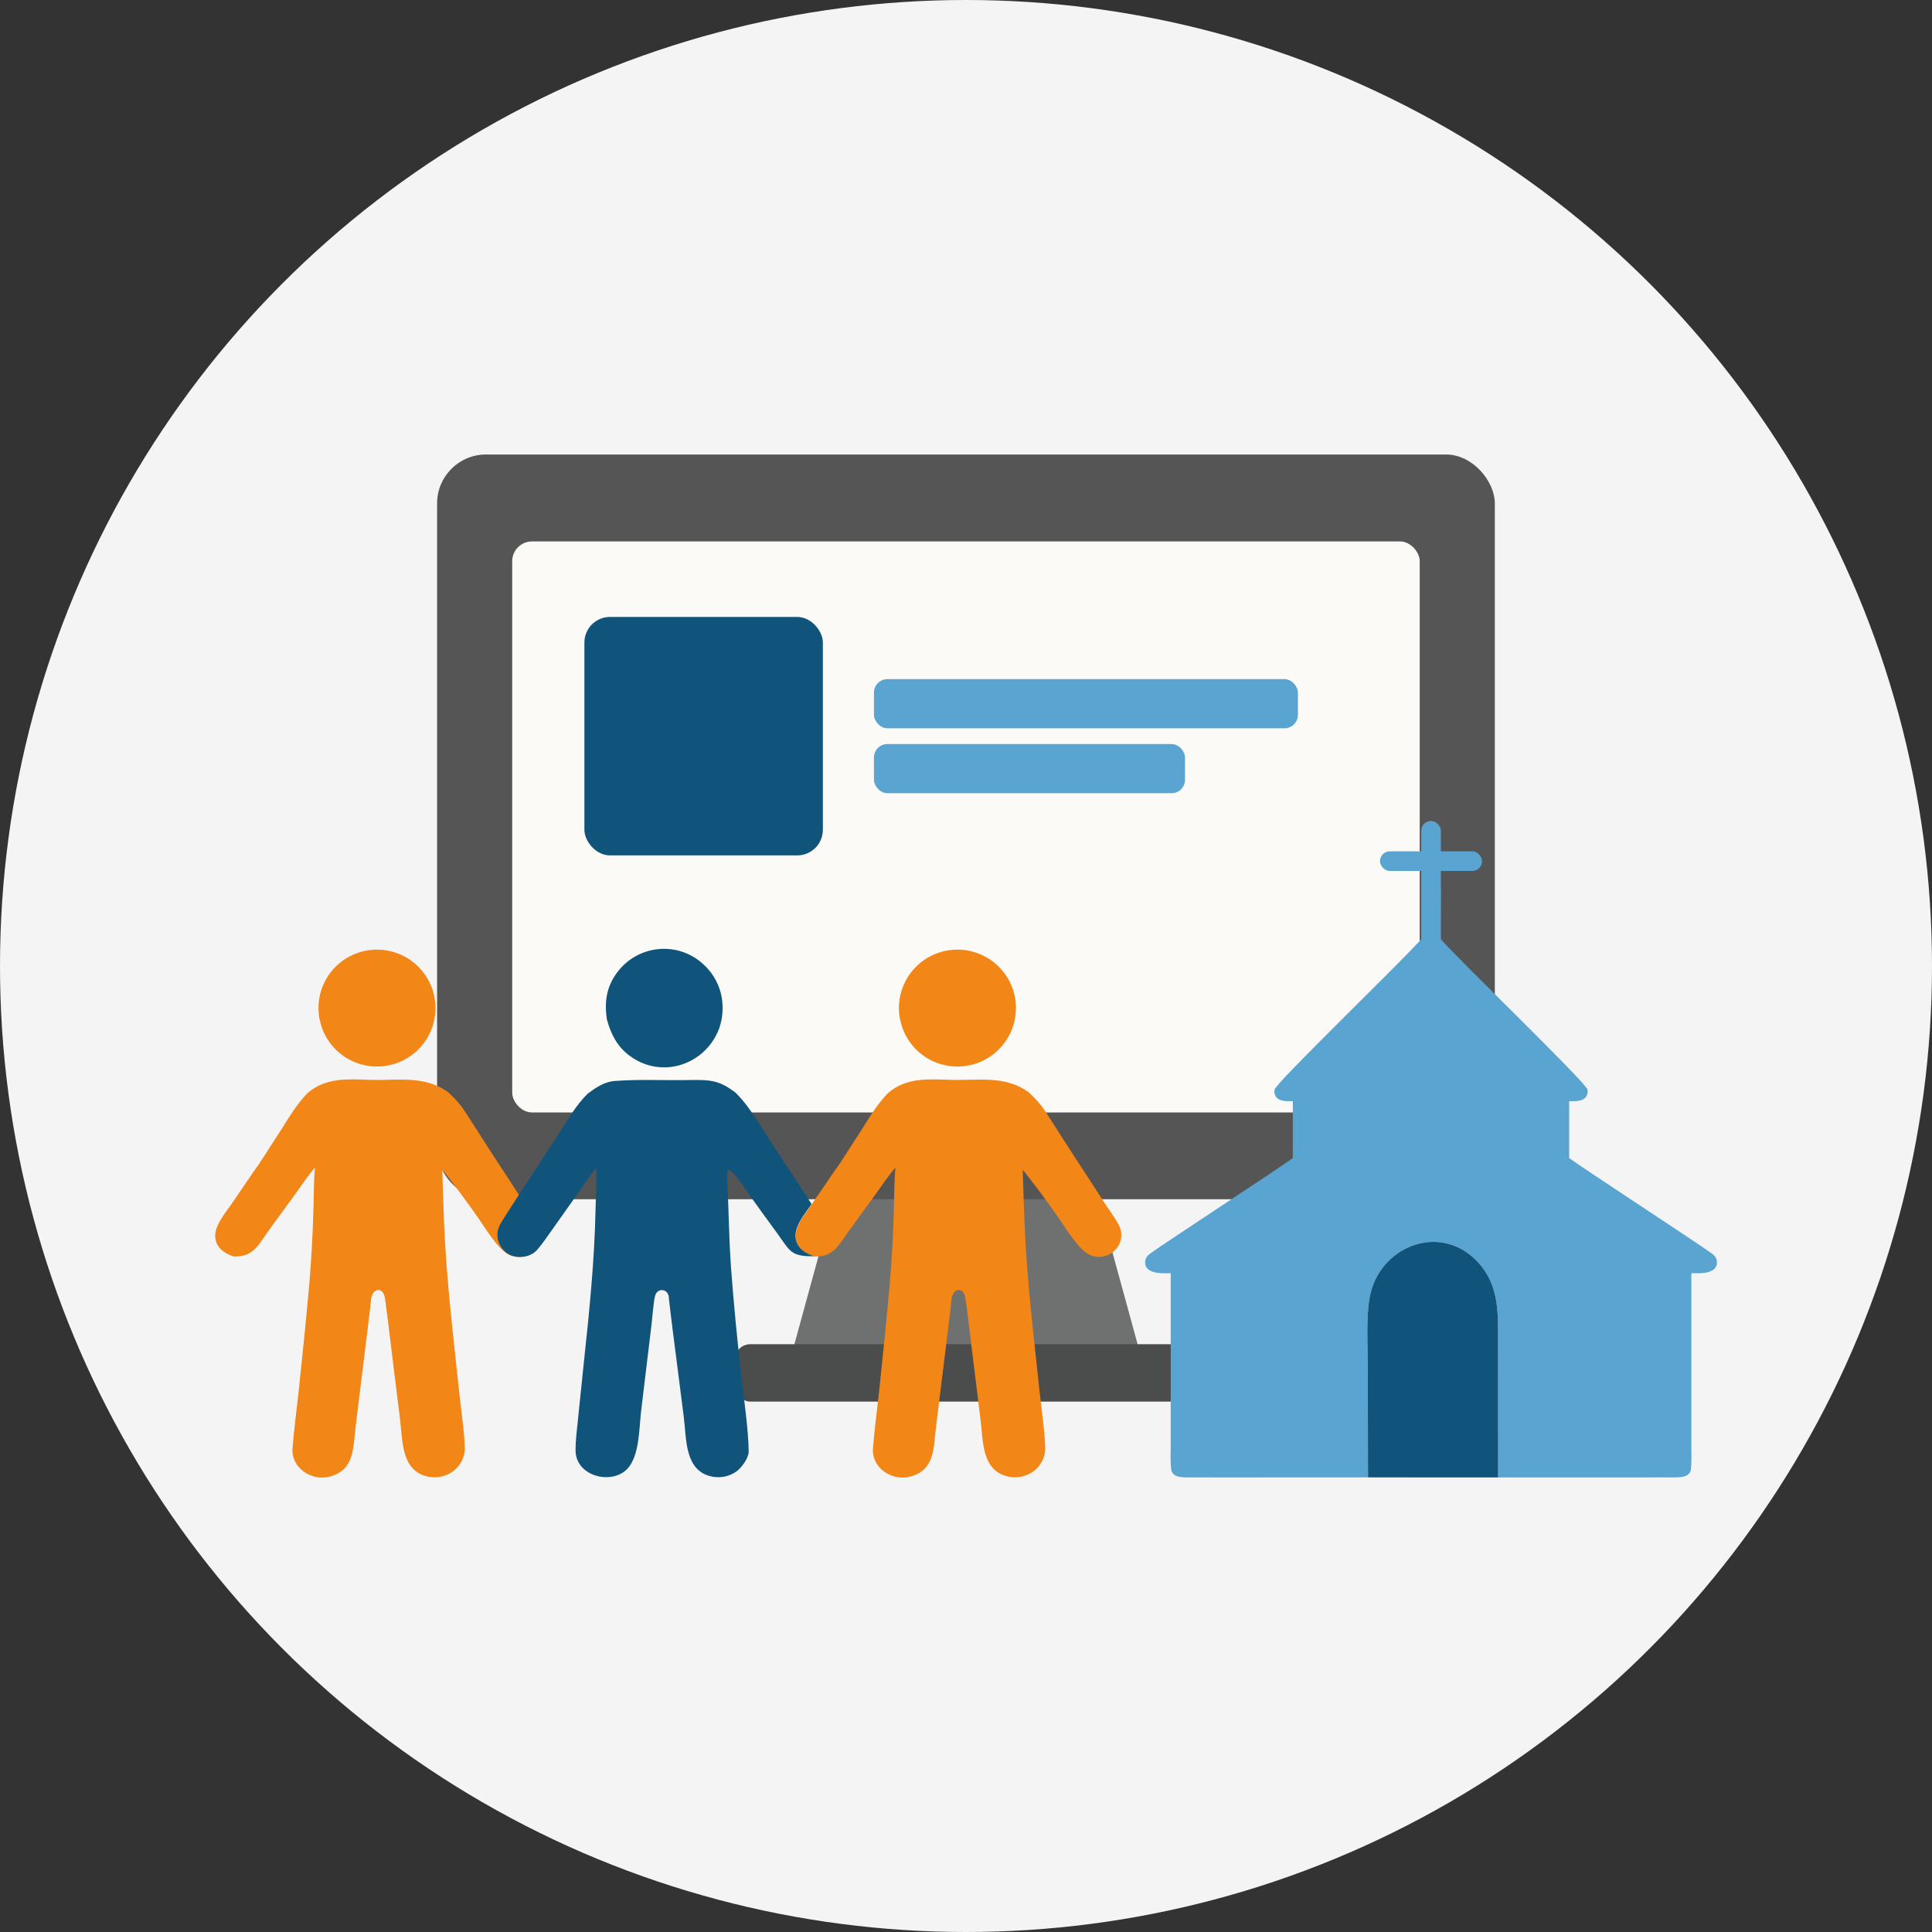
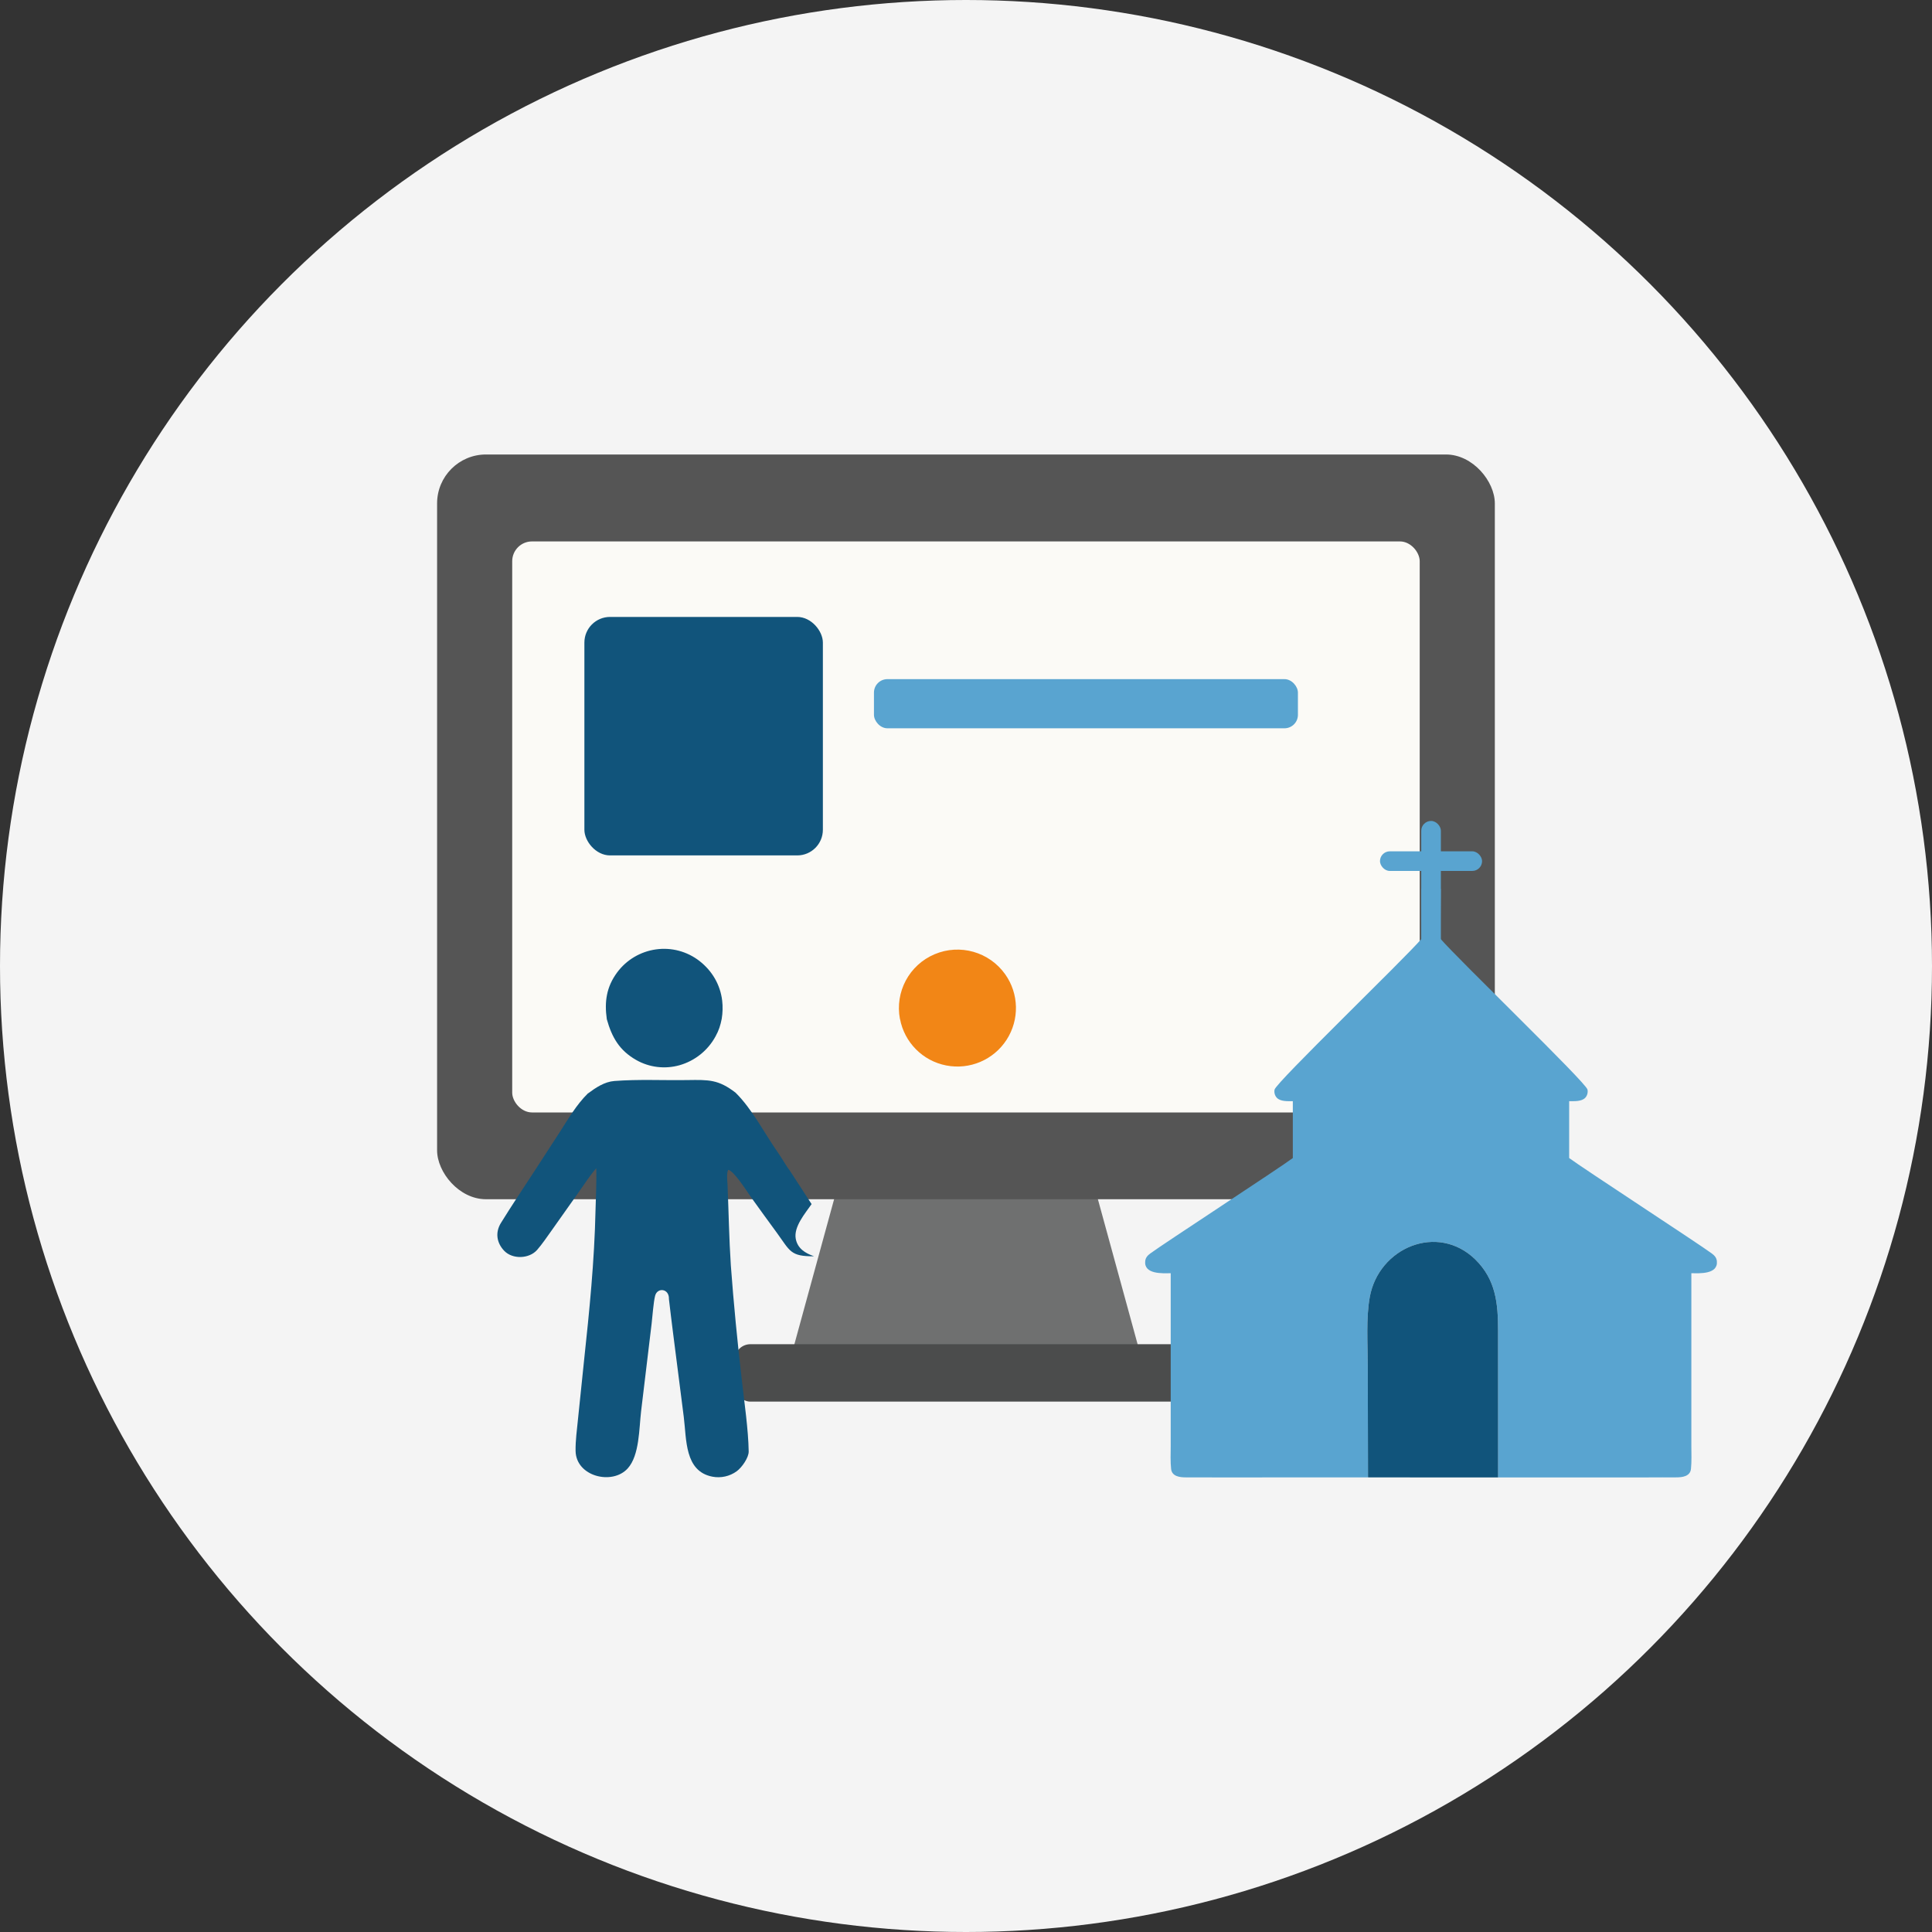
<svg xmlns="http://www.w3.org/2000/svg" id="Layer_1" data-name="Layer 1" viewBox="0 0 250 250">
  <rect x="0" y="0" width="250" height="250" fill="#333333" stroke="none" />
  <defs>
    <style> .cls-1 { fill: #f28616; } .cls-2 { fill: #555; } .cls-3 { fill: #f4f4f4; } .cls-4 { fill: #11547b; } .cls-5 { fill: #6f7070; } .cls-6 { fill: #79b0c9; } .cls-7 { fill: #59a4d0; } .cls-8 { fill: #4b4c4c; } .cls-9 { fill: #fbfaf6; } </style>
  </defs>
  <circle class="cls-3" cx="125" cy="125" r="125" />
  <g>
    <g>
      <g>
        <g>
          <polygon class="cls-5" points="147.91 176.51 102.09 176.51 108.79 152.05 141.21 152.05 147.91 176.51" />
          <rect class="cls-8" x="95.07" y="173.94" width="59.85" height="7.43" rx="2.03" ry="2.03" />
        </g>
        <g>
          <rect class="cls-2" x="56.56" y="58.81" width="136.87" height="96.37" rx="6.33" ry="6.33" />
          <rect class="cls-9" x="66.28" y="70.06" width="117.43" height="73.89" rx="2.56" ry="2.56" />
          <g>
            <rect class="cls-7" x="113.09" y="87.88" width="54.86" height="6.36" rx="1.74" ry="1.74" />
-             <rect class="cls-7" x="113.09" y="96.28" width="40.25" height="6.36" rx="1.74" ry="1.74" />
          </g>
        </g>
      </g>
      <rect class="cls-4" x="75.62" y="79.83" width="30.86" height="30.86" rx="3.32" ry="3.32" />
    </g>
    <g>
      <g>
-         <path class="cls-1" d="m114.99,141.37c2.35-1.94,5.05-1.74,7.94-1.64,3.65.12,7.03-.63,10.15,1.58,1.97,1.81,2.24,2.67,3.67,4.8,2.01,3.19,4.11,6.32,6.14,9.49.62.97,1.34,1.89,1.88,2.91.73,1.38.21,3.03-1.16,3.77-.73.4-1.6.47-2.39.19-1.56-.54-3.3-3.56-4.31-4.98-1.45-2.09-2.98-4.14-4.57-6.13.07,2.27.14,4.54.23,6.81.3,7.5,1.23,14.97,2.01,22.44.15,1.33.8,6.13.65,7.23-.13,1.01-.67,1.93-1.49,2.54-.9.66-2.03.91-3.12.72-3.59-.67-3.39-4.53-3.74-7.4l-1.24-10.05c-.22-1.83-.43-3.66-.69-5.49-.09-.6-.25-1.15-.9-1.26-1.04.22-.92,1.47-1.03,2.31-.11.76-.19,1.55-.28,2.31l-1.4,11.32c-.07.54-.12,1.08-.19,1.62-.39,2.71-.04,5.72-3.36,6.61-2.39.64-5.03-1.15-4.83-3.67.19-2.4.53-4.89.79-7.3.5-4.67.97-9.35,1.39-14.03.27-3.23.45-6.47.53-9.72.05-1.51.04-3.81.2-5.25-.71.74-1.85,2.43-2.48,3.31l-3.51,4.82c-1.34,1.85-1.97,3.44-4.52,3.36-1.13-.39-2.14-.99-2.37-2.26-.29-1.55,1.22-3.29,2.05-4.49l2.96-4.34c.69-.89,1.85-2.79,2.5-3.79,1.48-2.16,2.55-4.33,4.38-6.24l.13-.09Z" />
        <path class="cls-4" d="m78.52,131.88c-.32-2.25-.05-4.17,1.34-6.05,1.21-1.63,3.02-2.7,5.03-2.98,2-.28,4.02.26,5.62,1.5,1.64,1.28,2.69,3.06,2.94,5.13.09.78.07,1.58-.06,2.36-.17.86-.37,1.48-.79,2.25-.99,1.83-2.67,3.18-4.67,3.75-1.89.53-3.91.29-5.61-.68-2.18-1.24-3.15-2.95-3.8-5.28Z" />
        <path class="cls-1" d="m116.45,131.85c-.66-3.5,1.2-6.98,4.48-8.37,3.28-1.39,7.08-.31,9.14,2.59,1.79,2.52,1.86,5.88.18,8.48-1.68,2.6-4.77,3.91-7.81,3.32-3.04-.59-5.41-2.98-5.98-6.02Z" />
-         <path class="cls-1" d="m39.88,141.37c2.35-1.94,5.05-1.74,7.94-1.64,3.65.12,7.03-.63,10.15,1.58,1.97,1.81,2.24,2.67,3.67,4.8,2.01,3.19,4.11,6.32,6.14,9.49.62.97,1.34,1.89,1.88,2.91.73,1.38.21,3.03-1.16,3.77-.73.4-1.6.47-2.39.19-1.56-.54-3.3-3.56-4.31-4.98-1.45-2.09-2.98-4.14-4.57-6.13.07,2.27.14,4.54.23,6.81.3,7.5,1.23,14.97,2.01,22.44.15,1.33.8,6.13.65,7.23-.13,1.01-.67,1.93-1.49,2.54-.9.66-2.03.91-3.12.72-3.59-.67-3.39-4.53-3.74-7.4l-1.24-10.05c-.22-1.83-.43-3.66-.69-5.49-.09-.6-.25-1.15-.9-1.26-1.04.22-.92,1.47-1.03,2.31-.11.76-.19,1.55-.28,2.31l-1.4,11.32c-.07.54-.12,1.08-.19,1.62-.39,2.71-.04,5.72-3.36,6.61-2.39.64-5.03-1.15-4.83-3.67.19-2.4.53-4.89.79-7.3.5-4.67.97-9.35,1.39-14.03.27-3.23.45-6.47.53-9.72.05-1.51.04-3.81.2-5.25-.71.74-1.85,2.43-2.48,3.31l-3.51,4.82c-1.34,1.85-1.97,3.44-4.52,3.36-1.13-.39-2.14-.99-2.37-2.26-.29-1.55,1.22-3.29,2.05-4.49l2.96-4.34c.69-.89,1.85-2.79,2.5-3.79,1.48-2.16,2.55-4.33,4.38-6.24l.13-.09Z" />
-         <path class="cls-1" d="m41.34,131.85c-.66-3.5,1.2-6.98,4.48-8.37,3.28-1.39,7.08-.31,9.14,2.59,1.79,2.52,1.86,5.88.18,8.48-1.68,2.6-4.77,3.91-7.81,3.32-3.04-.59-5.41-2.98-5.98-6.02Z" />
        <path class="cls-4" d="m76.1,141.48c.99-.74,2.12-1.5,3.4-1.6,3.13-.24,6.32-.07,9.46-.12,2.78-.04,3.99-.08,6.22,1.63,2.2,2.17,3.75,5.3,5.54,7.83.33.46,1.14,1.85,1.43,2.18l2.87,4.41c-.83,1.2-2.34,2.94-2.05,4.49.24,1.27,1.24,1.87,2.37,2.26-3.08.03-3.09-.67-4.81-3.03-1.14-1.55-2.26-3.1-3.38-4.66-.45-.64-2.24-3.46-2.93-3.49-.21.43-.11,1.37-.08,1.87.15,3.5.2,6.99.43,10.49.37,4.97.85,9.93,1.43,14.89.31,2.78.84,6.4.88,9.19.01.79-.86,2.05-1.55,2.56-.91.66-2.05.91-3.15.7-3.61-.7-3.33-4.83-3.7-7.73l-1.4-10.97c-.19-1.42-.34-2.82-.52-4.28.05-1.39-1.51-1.54-1.79-.42-.22.87-.34,2.69-.45,3.6l-1.36,11.32c-.27,2.25-.2,5.73-1.74,7.42-1.99,2.19-6.68,1.05-6.74-2.27-.02-1.39.18-2.73.31-4.1l.78-7.54c.7-6.51,1.35-12.96,1.49-19.52.04-1.76.15-3.67.1-5.42-.63.67-1.64,2.19-2.2,2.99l-3.67,5.19c-.58.81-1.13,1.63-1.79,2.39-1.02,1.16-3.17,1.24-4.25.12-.99-1.03-1.19-2.38-.43-3.61,1.38-2.23,2.84-4.42,4.28-6.62l3.29-5.07c1.14-1.77,2.19-3.6,3.69-5.08Z" />
      </g>
      <g>
        <g>
          <path class="cls-7" d="m186.43,115.02l-.05,6.44c2.37,2.75,18.84,18.6,19.04,19.53.08.37-.03.78-.28,1.05-.47.52-1.45.45-2.09.45v7.36c1.61,1.21,16.84,11.15,18.43,12.33.37.27.63.55.68,1,.19,1.74-2.26,1.59-3.3,1.57v22.37c0,.97.05,1.99-.05,2.95-.1.98-1.12,1.1-1.9,1.1-.58,0-1.17.01-1.75,0-2.16.02-4.31.01-6.47.01h-14.85s.01-19.01.01-19.01c0-3.54-.3-6.59-2.95-9.2-4.88-4.74-12.48-1.54-13.65,4.86-.5,2.72-.26,6.14-.26,8.96l.03,14.38h-10.91s-4.45.01-4.45.01c-2.16,0-4.31.01-6.47-.01-.58.01-1.17,0-1.75,0-.78,0-1.8-.12-1.9-1.1-.1-.96-.06-1.98-.05-2.95v-22.37c-1.04.02-3.49.17-3.3-1.57.05-.45.31-.73.68-1,1.59-1.18,16.82-11.12,18.42-12.33v-7.36c-.63,0-1.61.07-2.08-.45-.25-.27-.36-.68-.28-1.05.2-.93,16.67-16.78,19.04-19.53l-.05-6.44" />
          <path class="cls-6" d="m183.93,112.03c0-1.2,2.5-1.2,2.49,0" />
          <path class="cls-4" d="m193.85,172.17v19s-.01.01-.01.01h-8.66s-8.16-.01-8.16-.01l-.03-14.38c0-2.82-.24-6.24.26-8.96,1.17-6.4,8.77-9.6,13.65-4.86,2.65,2.61,2.95,5.66,2.95,9.2Z" />
        </g>
        <rect class="cls-7" x="183.91" y="106.23" width="2.54" height="20.3" rx="1.27" ry="1.27" />
        <rect class="cls-7" x="178.57" y="110.16" width="13.21" height="2.54" rx="1.27" ry="1.27" />
      </g>
    </g>
  </g>
</svg>